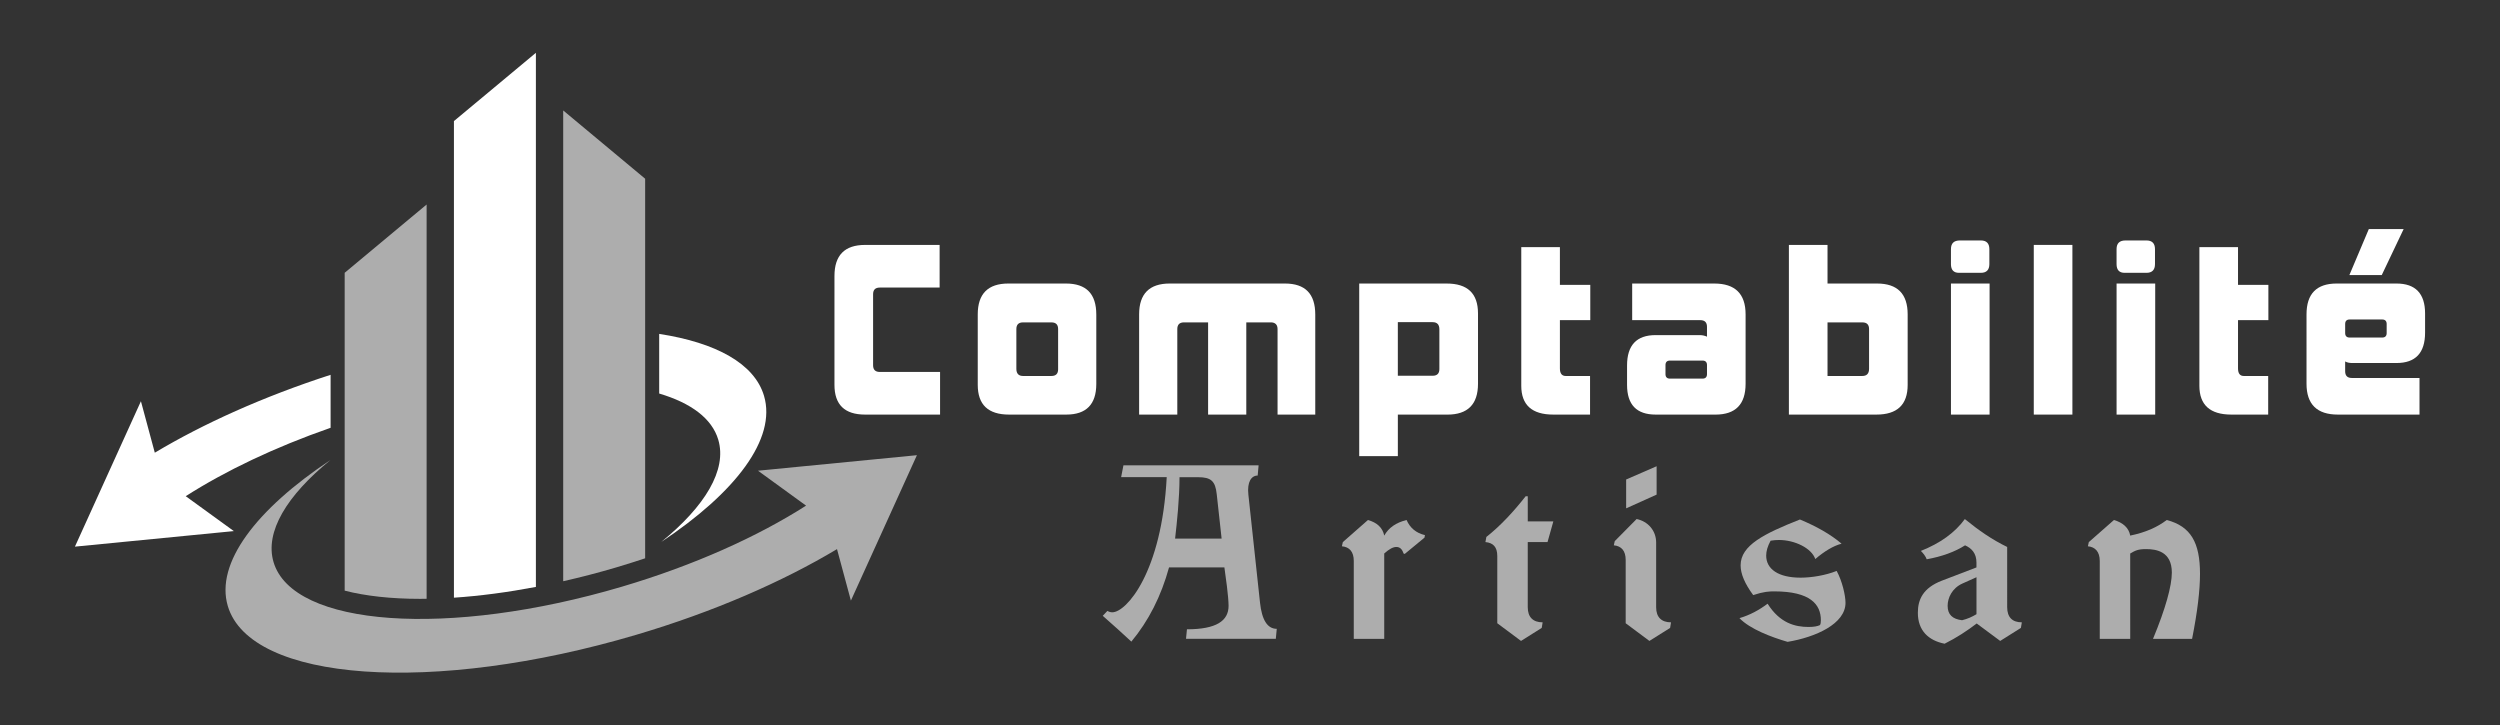
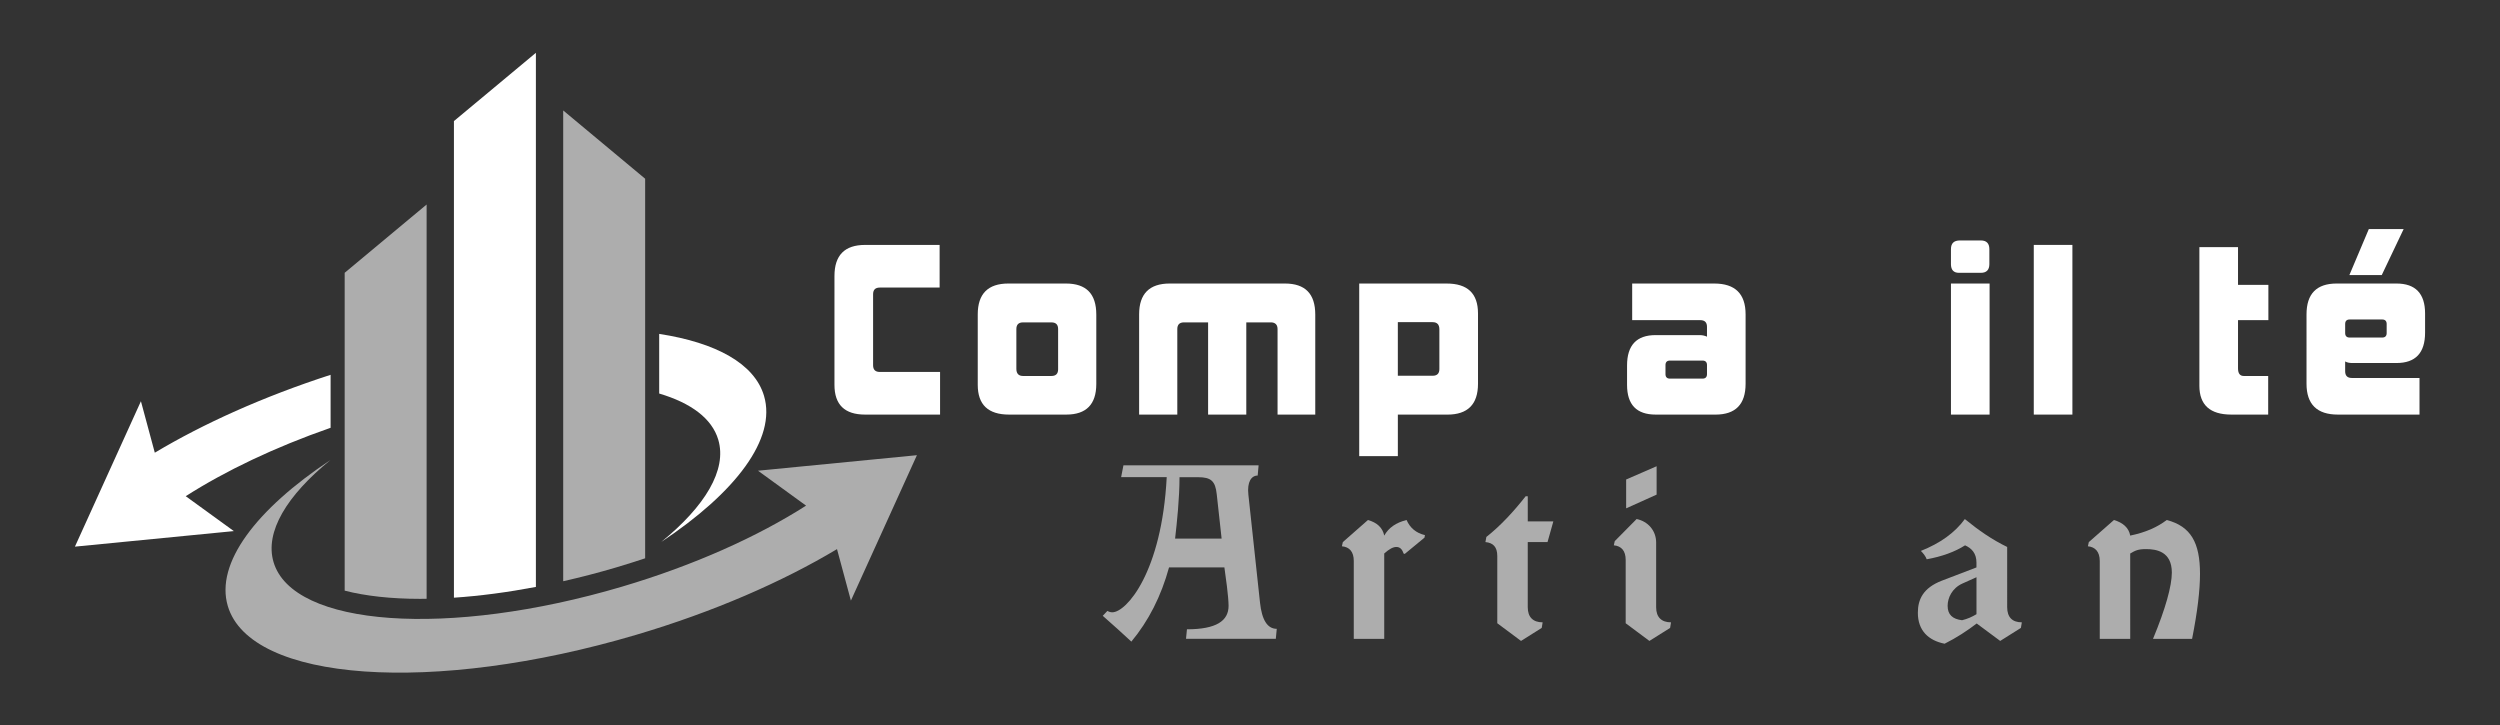
<svg xmlns="http://www.w3.org/2000/svg" version="1.1" id="Calque_1" x="0px" y="0px" width="224px" height="65px" viewBox="-0.375 -0.375 224 65" enable-background="new -0.375 -0.375 224 65" xml:space="preserve">
  <rect x="-0.375" y="-0.375" width="224" height="65" fill="#333333" stroke="none" />
  <g>
    <g>
      <g>
        <path id="XMLID_20_" fill="#FFFFFF" d="M40.297,53.178c2.33-0.155,4.807-0.483,7.344-0.965V4.357l-7.344,6.117V53.178z" />
        <path id="XMLID_19_" fill="#FFFFFF" d="M12.252,35.575L6.338,48.604l14.239-1.393l-4.31-3.127     c3.533-2.26,7.971-4.385,12.979-6.129v-4.747c-6.01,1.946-11.39,4.369-15.751,6.979L12.252,35.575z M68.082,35.094     c-0.857-2.896-4.31-4.77-9.393-5.552v5.343c2.836,0.84,4.729,2.229,5.294,4.141c0.799,2.701-1.19,5.97-5.108,9.156     C65.551,43.746,69.217,38.93,68.082,35.094z" />
      </g>
      <g opacity="0.6">
        <path id="XMLID_18_" fill="#FFFFFF" d="M67.541,41.801l4.309,3.129c-4.338,2.773-10.041,5.349-16.494,7.26     c-15.523,4.596-29.5,3.609-31.221-2.202c-0.801-2.7,1.19-5.968,5.107-9.153c-6.674,4.436-10.342,9.25-9.206,13.088     c2.017,6.812,18.401,7.967,36.597,2.579c6.914-2.048,13.092-4.745,17.988-7.677l1.245,4.613l5.915-13.028L67.541,41.801z" />
        <path id="XMLID_17_" fill="#FFFFFF" d="M50.088,9.522v42.181c1.58-0.357,3.172-0.771,4.756-1.24     c0.875-0.259,1.736-0.533,2.586-0.814v-34.01L50.088,9.522z" />
        <path id="XMLID_16_" fill="#FFFFFF" d="M30.508,52.547c1.844,0.475,4.145,0.735,6.756,0.735c0.192,0,0.392-0.004,0.586-0.008     V17.95l-7.342,6.118V52.547z" />
      </g>
    </g>
    <g>
      <g opacity="0.6">
        <path fill="#FFFFFF" d="M112.313,42.234c-0.563,0-0.959,0.563-0.834,1.709l1.042,9.671c0.167,1.563,0.667,2.354,1.501,2.354     l-0.084,0.896h-8.046l0.084-0.854c2.626,0,3.73-0.75,3.73-2.105c0-0.333-0.063-1.084-0.146-1.729l-0.229-1.711h-4.961     c-0.708,2.586-1.834,4.795-3.376,6.649c-0.771-0.729-1.626-1.479-2.563-2.313l0.416-0.438c0.146,0.083,0.293,0.125,0.438,0.125     c1.271,0,4.44-3.605,4.878-12.109h-4.085l0.208-1.063h12.11L112.313,42.234z M105.309,42.381c0,1.875-0.229,4.063-0.396,5.502     h4.169l-0.438-3.98c-0.125-1.167-0.5-1.521-1.668-1.521H105.309L105.309,42.381z" />
        <path fill="#FFFFFF" d="M127.257,47.799l-1.771,1.461l-0.104-0.043c-0.125-0.396-0.332-0.584-0.646-0.584     c-0.291,0-0.646,0.188-1.084,0.584v7.649h-2.729v-6.981c0-0.813-0.375-1.252-1.063-1.313l0.083-0.375l2.251-1.979     c0.813,0.229,1.313,0.688,1.459,1.396c0.396-0.708,1.063-1.167,2.001-1.396c0.313,0.709,0.855,1.168,1.646,1.354L127.257,47.799z     " />
        <path fill="#FFFFFF" d="M138.283,48.195h-1.772v5.836c0,0.896,0.479,1.355,1.334,1.355l-0.082,0.5l-1.854,1.166l-2.127-1.584     v-6.022c0-0.813-0.375-1.188-1.063-1.251l0.084-0.459c1.271-1,2.459-2.292,3.521-3.646h0.188v2.25h2.293L138.283,48.195z" />
        <path fill="#FFFFFF" d="M148.015,54.031c0,0.896,0.479,1.355,1.334,1.355l-0.082,0.5l-1.855,1.166l-2.126-1.584v-5.67     c0-0.813-0.375-1.25-1.063-1.313l0.084-0.375l1.959-1.98c1.021,0.209,1.75,1.043,1.75,2.105V54.031z M148.058,43.943l-2.73,1.229     v-2.584l2.73-1.188V43.943z" />
-         <path fill="#FFFFFF" d="M159.021,48.008c-0.25,0-0.5,0.021-0.75,0.063c-0.271,0.5-0.396,0.938-0.396,1.334     c0,1.209,1.084,1.979,3.086,1.979c0.979,0,2.25-0.209,3.229-0.604c0.501,0.917,0.792,2.209,0.792,2.855     c0,1.896-2.688,3.084-5.189,3.5c-1.438-0.416-3.377-1.146-4.313-2.125c0.938-0.271,1.771-0.729,2.521-1.293     c1.104,1.752,2.48,2.084,3.67,2.084c0.5,0,0.791-0.063,1.021-0.166c0.063-0.104,0.083-0.229,0.083-0.438     c0-1.418-0.938-2.585-4.189-2.585c-0.438,0-0.938,0.021-1.875,0.333c-0.75-1.021-1.127-1.896-1.127-2.668     c0-1.792,2.105-2.834,5.315-4.105c1.501,0.625,2.751,1.334,3.731,2.168c-0.729,0.188-1.522,0.666-2.355,1.375     C161.938,48.737,160.438,48.008,159.021,48.008z" />
        <path fill="#FFFFFF" d="M179.468,54.031c0,0.896,0.459,1.355,1.313,1.355l-0.084,0.5l-1.854,1.166l-2.105-1.563     c-0.875,0.667-1.792,1.271-2.876,1.813c-1.459-0.291-2.397-1.188-2.397-2.771c0-1.208,0.479-2.229,2.147-2.876l3.104-1.188     v-0.438c0-0.854-0.459-1.292-1.021-1.542c-0.917,0.583-2.063,1-3.438,1.25c-0.084-0.25-0.293-0.521-0.521-0.75     c1.729-0.688,3.043-1.626,3.939-2.854c1.25,1.021,2.459,1.854,3.793,2.5V54.031z M175.466,51.905     c-0.938,0.417-1.334,1.292-1.334,2.001c0,0.792,0.438,1.188,1.293,1.293c0.5-0.126,0.875-0.292,1.293-0.542v-3.313     L175.466,51.905z" />
        <path fill="#FFFFFF" d="M190.493,56.866h-2.73v-6.981c0-0.813-0.396-1.252-1.063-1.313l0.083-0.375l2.251-1.979     c0.792,0.229,1.334,0.688,1.459,1.396c1.396-0.291,2.418-0.75,3.271-1.396c2.168,0.563,2.981,2.043,2.981,4.814     c0,1.501-0.229,3.396-0.709,5.836h-3.502c1.126-2.71,1.688-4.752,1.688-5.939c0-1.896-1.396-2.105-2.313-2.105     c-0.709,0-0.959,0.125-1.418,0.396L190.493,56.866L190.493,56.866z" />
      </g>
      <g>
        <path fill="#FFFFFF" d="M77.133,36.772c-1.82,0-2.74-0.88-2.74-2.661V24.35c0-1.86,0.92-2.78,2.74-2.78h6.682v3.821h-5.361     c-0.4,0-0.6,0.199-0.6,0.6v6.361c0,0.399,0.199,0.6,0.6,0.6h5.401v3.821H77.133z" />
        <path fill="#FFFFFF" d="M90.032,36.772c-1.86,0-2.801-0.88-2.801-2.661V27.79c0-1.84,0.92-2.761,2.739-2.761h5.162     c1.82,0,2.721,0.92,2.721,2.781v6.221c0,1.82-0.899,2.741-2.682,2.741H90.032z M94.432,29.111c0-0.4-0.198-0.6-0.6-0.6h-2.541     c-0.4,0-0.6,0.199-0.6,0.6v3.561c0,0.42,0.199,0.641,0.6,0.641h2.541c0.4,0,0.6-0.2,0.6-0.6V29.111z" />
        <path fill="#FFFFFF" d="M114.094,36.772V29.11c0-0.4-0.221-0.601-0.602-0.601h-2.199v8.263h-3.422V28.51h-2.16     c-0.399,0-0.6,0.2-0.6,0.601v7.662h-3.42V27.79c0-1.84,0.92-2.761,2.74-2.761h10.322c1.819,0,2.72,0.92,2.72,2.781v8.962H114.094     z" />
        <path fill="#FFFFFF" d="M124.872,36.772v3.721h-3.461V25.03h7.842c1.86,0,2.801,0.88,2.801,2.681v6.301     c0,1.84-0.92,2.762-2.739,2.762L124.872,36.772L124.872,36.772z M128.593,29.131c0-0.42-0.201-0.64-0.601-0.64h-3.121v4.801     h3.121c0.399,0,0.601-0.2,0.601-0.6V29.131z" />
-         <path fill="#FFFFFF" d="M138.792,36.772c-1.9,0-2.861-0.86-2.861-2.581V21.77h3.461v3.381h2.722v3.16h-2.722v4.322     c0,0.459,0.181,0.68,0.521,0.68h2.18v3.461L138.792,36.772L138.792,36.772z" />
        <path fill="#FFFFFF" d="M147.97,36.772c-1.699,0-2.561-0.88-2.561-2.661v-1.74c0-1.82,0.86-2.721,2.561-2.721h3.941     c0.26,0,0.48,0.06,0.66,0.14v-0.88c0-0.4-0.2-0.6-0.602-0.6h-6.101v-3.281h7.361c1.86,0,2.801,0.92,2.801,2.761v6.222     c0,1.84-0.899,2.761-2.701,2.761H147.97z M152.572,32.331c0-0.26-0.142-0.399-0.399-0.399h-2.922c-0.26,0-0.398,0.14-0.398,0.399     v0.82c0,0.26,0.14,0.399,0.398,0.399h2.922c0.26,0,0.399-0.14,0.399-0.399V32.331z" />
-         <path fill="#FFFFFF" d="M159.91,36.772V21.569h3.461v3.46h4.441c1.819,0,2.739,0.92,2.739,2.761v6.321     c0,1.779-0.939,2.661-2.801,2.661H159.91z M167.093,29.111c0-0.4-0.201-0.6-0.601-0.6h-3.121v4.801h3.121     c0.399,0,0.601-0.221,0.601-0.641V29.111z" />
        <path fill="#FFFFFF" d="M175.151,24.07c-0.48,0-0.721-0.26-0.721-0.78v-1.34c0-0.521,0.261-0.78,0.801-0.78h1.88     c0.5,0,0.761,0.26,0.761,0.78v1.34c0,0.521-0.261,0.78-0.761,0.78H175.151z M174.431,36.772V25.03h3.461v11.743L174.431,36.772     L174.431,36.772z" />
        <path fill="#FFFFFF" d="M181.851,36.772V21.569h3.461v15.203H181.851z" />
-         <path fill="#FFFFFF" d="M189.99,24.07c-0.479,0-0.721-0.26-0.721-0.78v-1.34c0-0.521,0.261-0.78,0.801-0.78h1.88     c0.5,0,0.762,0.26,0.762,0.78v1.34c0,0.521-0.262,0.78-0.762,0.78H189.99z M189.27,36.772V25.03h3.461v11.743L189.27,36.772     L189.27,36.772z" />
        <path fill="#FFFFFF" d="M199.55,36.772c-1.899,0-2.86-0.86-2.86-2.581V21.77h3.461v3.381h2.721v3.16h-2.721v4.322     c0,0.459,0.18,0.68,0.521,0.68h2.182v3.461L199.55,36.772L199.55,36.772z" />
        <path fill="#FFFFFF" d="M209.091,36.772c-1.86,0-2.802-0.921-2.802-2.761V27.79c0-1.84,0.9-2.761,2.701-2.761h5.36     c1.701,0,2.562,0.9,2.562,2.681v1.72c0,1.821-0.86,2.722-2.562,2.722h-3.98c-0.22,0-0.439-0.04-0.619-0.14v0.879     c0,0.4,0.199,0.601,0.6,0.601h6.062v3.28L209.091,36.772L209.091,36.772z M213.47,28.651c0-0.261-0.14-0.4-0.398-0.4h-2.921     c-0.261,0-0.399,0.14-0.399,0.4v0.819c0,0.261,0.141,0.4,0.399,0.4h2.921c0.26,0,0.398-0.14,0.398-0.4V28.651z M210.13,24.27     l1.741-4.12h3.12l-1.96,4.12H210.13z" />
      </g>
    </g>
  </g>
</svg>